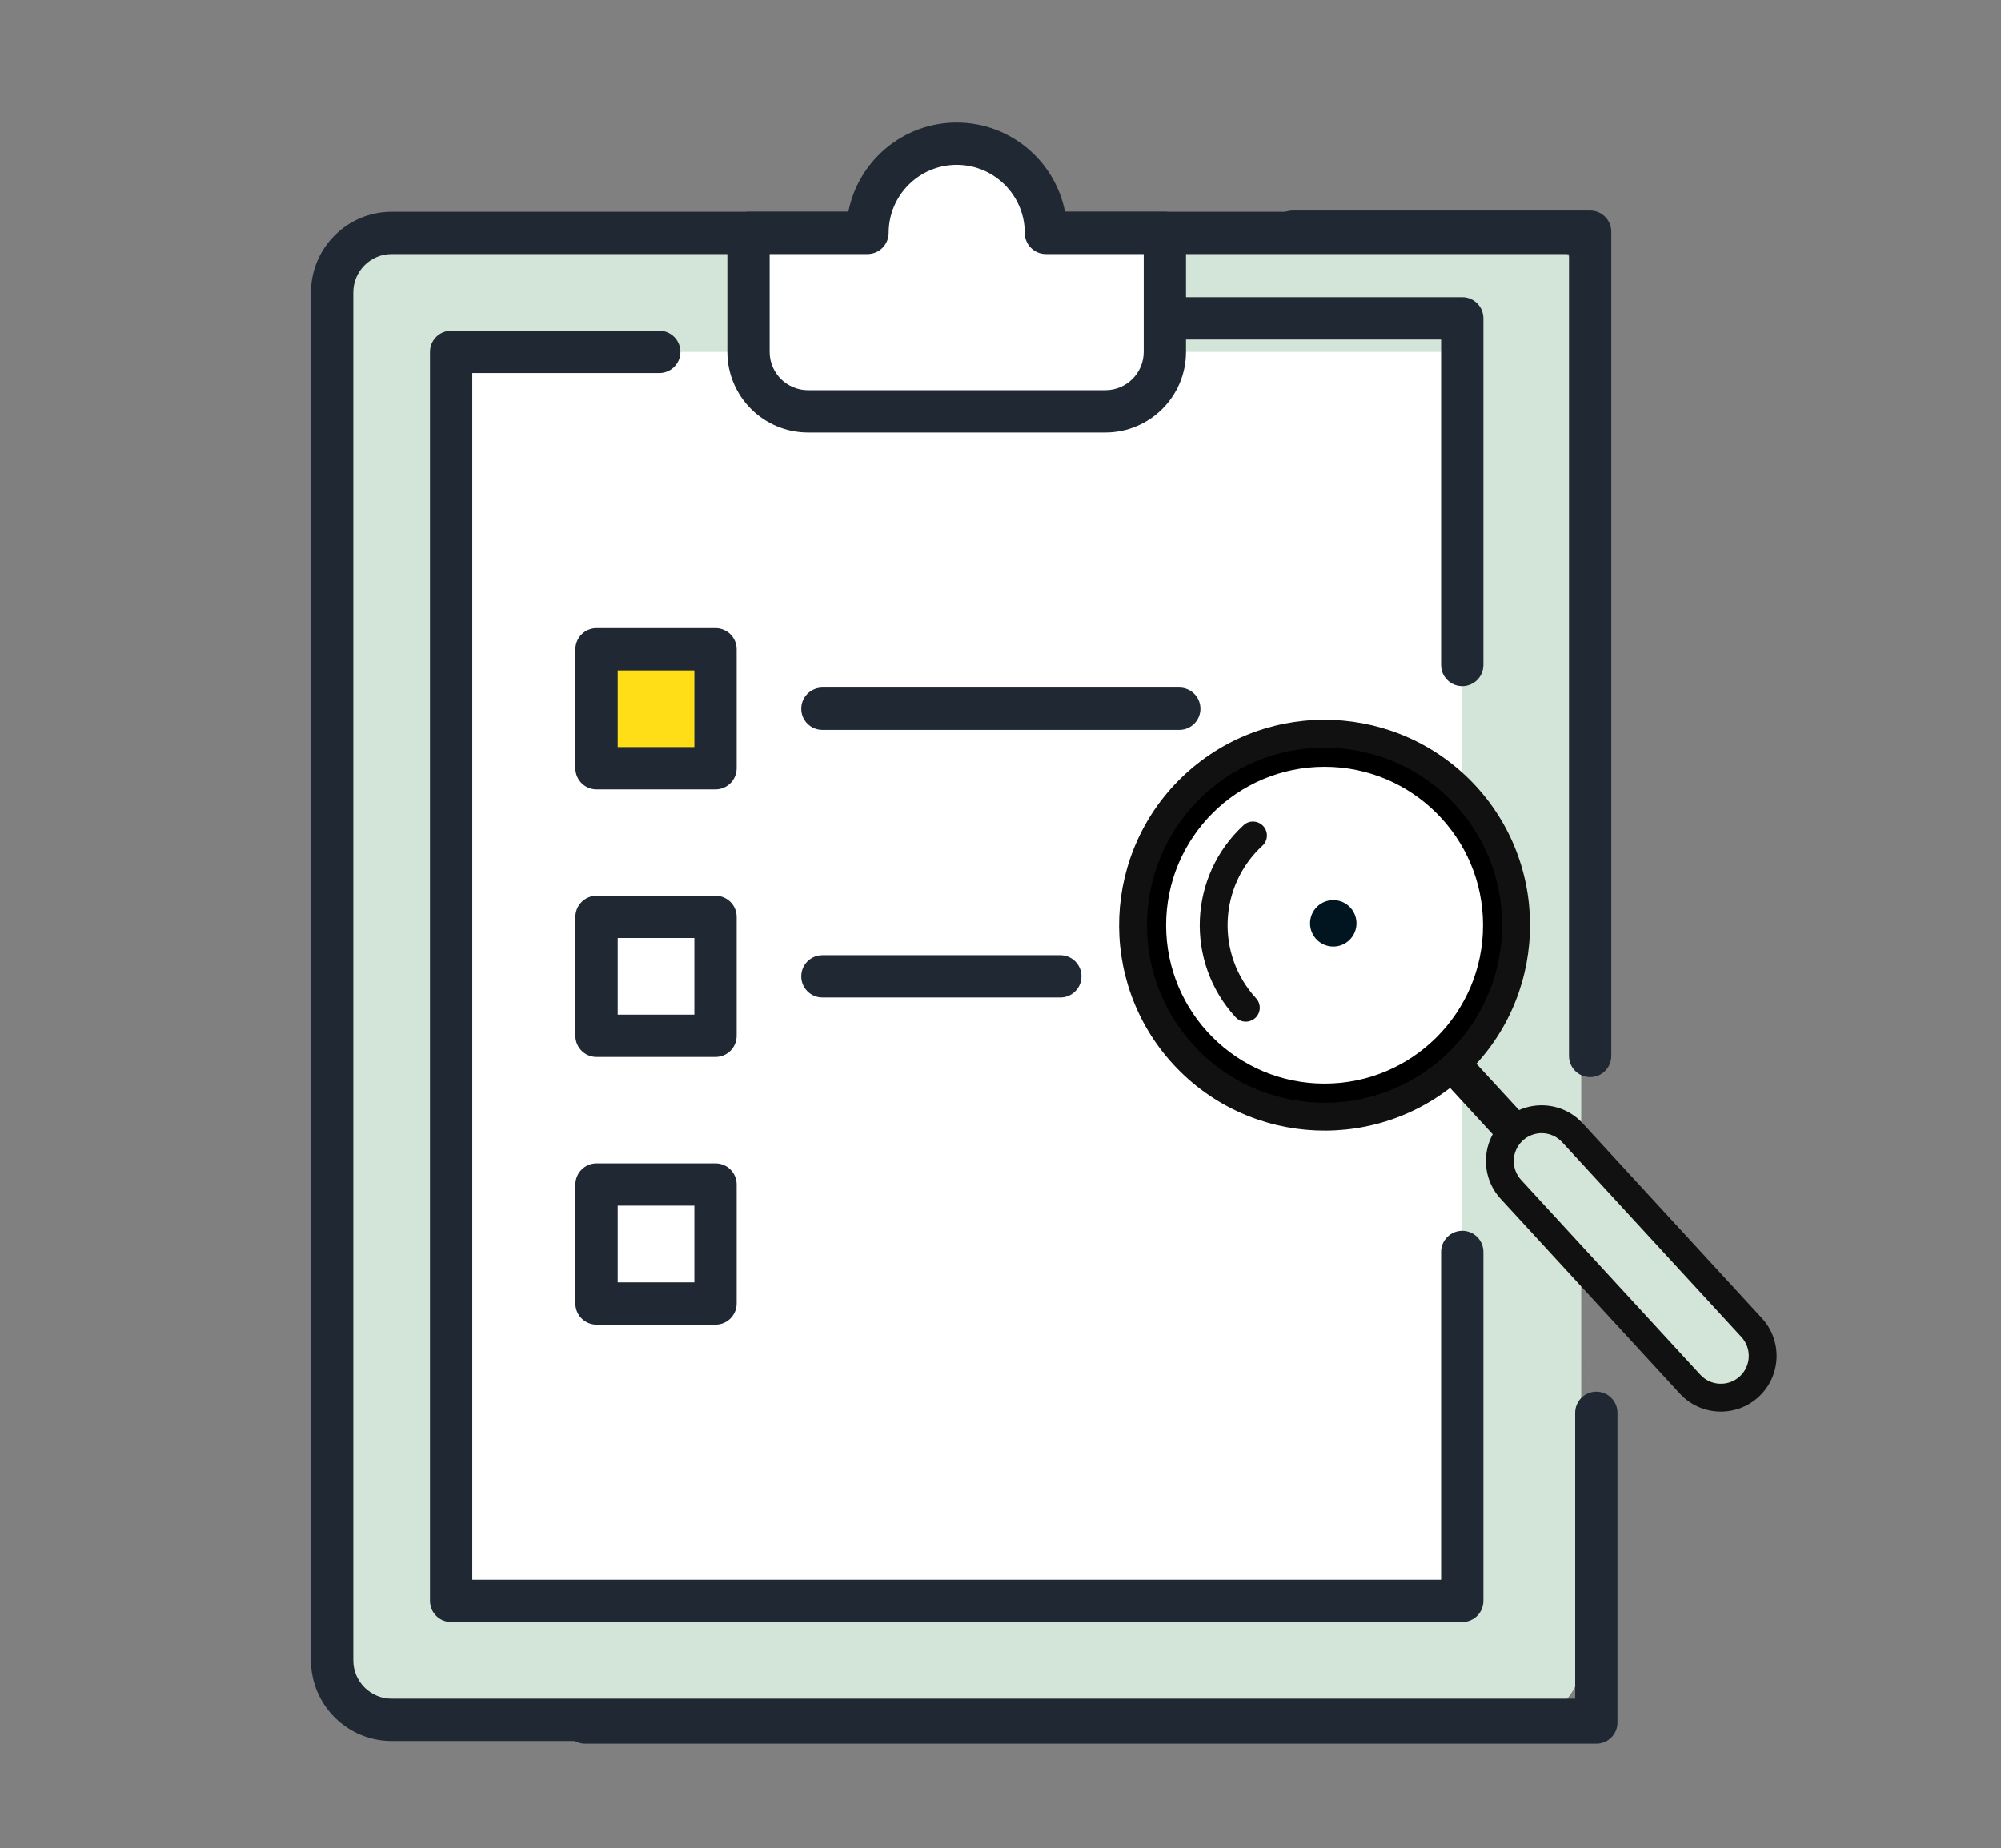
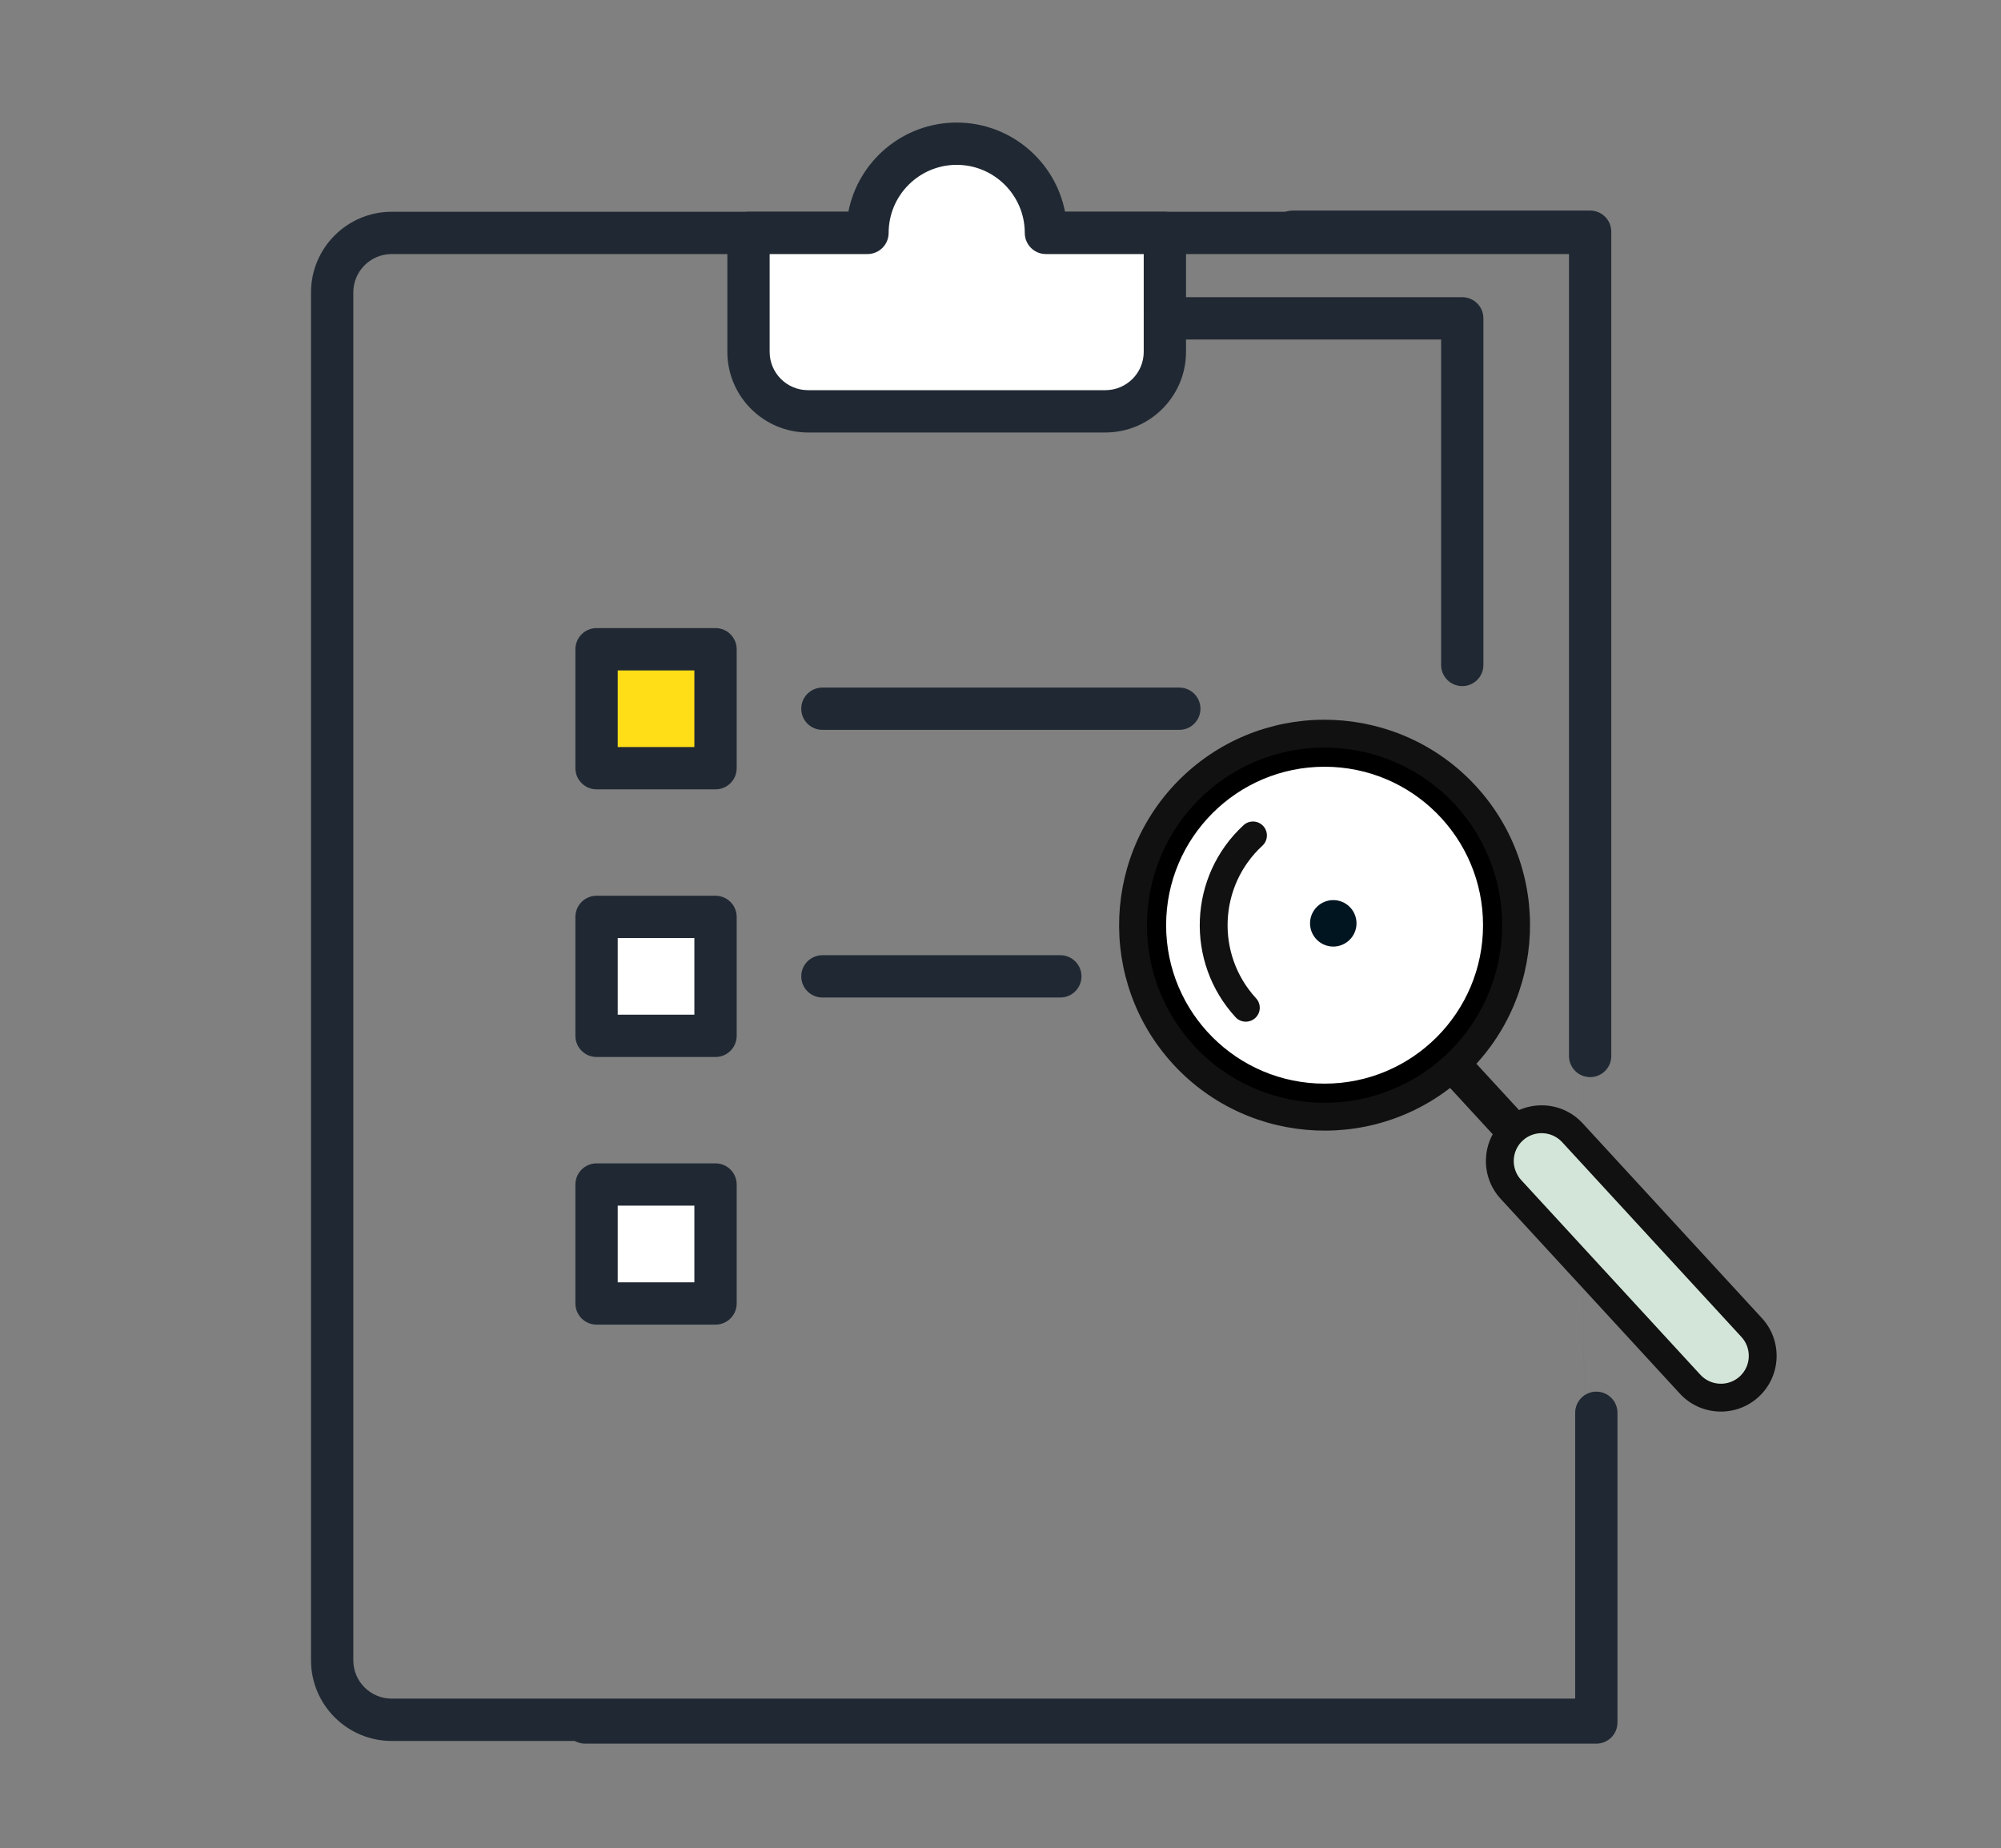
<svg xmlns="http://www.w3.org/2000/svg" version="1.1" id="レイヤー_1" x="0px" y="0px" width="121.266px" height="112px" viewBox="0 0 121.266 112" enable-background="new 0 0 121.266 112" xml:space="preserve">
  <rect x="0" y="0" width="121.266" height="112" fill="#808080" stroke="none" />
  <g>
    <g>
-       <path fill="#D3E5D8" d="M92.222,104.231H23.735c-1.991,0-3.605-1.614-3.605-3.605V17.721c0-1.991,1.614-3.604,3.605-3.604h68.487    c1.99,0,3.604,1.614,3.604,3.604v82.905C95.826,102.617,94.212,104.231,92.222,104.231z" />
      <path fill="#202933" d="M96.008,105.514H23.735c-2.694,0-4.887-2.193-4.887-4.888V17.721c0-2.694,2.193-4.886,4.887-4.886h72.216     M95.951,15.398H23.735c-1.281,0-2.323,1.042-2.323,2.323v82.905c0,1.281,1.042,2.322,2.323,2.322h72.273" />
    </g>
-     <polygon fill="#FFFFFF" points="39.955,21.326 27.34,21.326 27.34,97.021 88.617,97.021 88.617,21.326 70.594,21.326  " />
    <g>
      <path fill="#FFFFFF" d="M63.386,14.116c0-2.986-2.422-5.407-5.407-5.407c-2.987,0-5.407,2.42-5.407,5.407h-7.21v7.209    c0,1.991,1.614,3.604,3.605,3.604H66.99c1.99,0,3.604-1.614,3.604-3.604v-7.209H63.386z" />
      <path fill="#202933" d="M66.99,26.212H48.967c-2.694,0-4.887-2.192-4.887-4.886v-7.209c0-0.708,0.574-1.281,1.282-1.281h6.051    c0.6-3.078,3.315-5.408,6.566-5.408c3.249,0,5.966,2.33,6.565,5.408h6.05c0.708,0,1.282,0.573,1.282,1.281v7.209    C71.876,24.02,69.685,26.212,66.99,26.212z M46.643,15.398v5.927c0,1.28,1.042,2.322,2.323,2.322H66.99    c1.28,0,2.323-1.042,2.323-2.322v-5.927h-5.927c-0.709,0-1.282-0.574-1.282-1.282c0-2.274-1.852-4.125-4.125-4.125    c-2.276,0-4.125,1.85-4.125,4.125c0,0.708-0.574,1.282-1.282,1.282H46.643z M64.667,14.116L64.667,14.116L64.667,14.116z" />
    </g>
    <g>
      <rect x="36.153" y="39.348" fill="#FFDD17" width="7.209" height="7.209" />
      <path fill="#202933" d="M43.362,47.84h-7.209c-0.708,0-1.282-0.574-1.282-1.282v-7.209c0-0.708,0.574-1.282,1.282-1.282h7.209    c0.709,0,1.283,0.574,1.283,1.282v7.209C44.645,47.266,44.071,47.84,43.362,47.84z M37.435,45.275h4.646v-4.644h-4.646V45.275z" />
    </g>
    <g>
      <path fill="#202933" d="M71.468,44.235H49.841c-0.709,0-1.283-0.573-1.283-1.282c0-0.708,0.574-1.282,1.283-1.282h21.627    c0.708,0,1.283,0.574,1.283,1.282C72.751,43.662,72.176,44.235,71.468,44.235z" />
    </g>
    <g>
      <rect x="36.153" y="55.569" fill="#FFFFFF" width="7.209" height="7.208" />
      <path fill="#202933" d="M43.362,64.061h-7.209c-0.708,0-1.282-0.574-1.282-1.283v-7.208c0-0.708,0.574-1.282,1.282-1.282h7.209    c0.709,0,1.283,0.574,1.283,1.282v7.208C44.645,63.486,44.071,64.061,43.362,64.061z M37.435,61.496h4.646v-4.645h-4.646V61.496z" />
    </g>
    <g>
      <path fill="#202933" d="M64.259,60.456H49.841c-0.709,0-1.283-0.574-1.283-1.282s0.574-1.282,1.283-1.282h14.418    c0.708,0,1.282,0.574,1.282,1.282S64.967,60.456,64.259,60.456z" />
    </g>
    <g>
      <rect x="36.153" y="71.79" fill="#FFFFFF" width="7.209" height="7.208" />
      <path fill="#202933" d="M43.362,80.281h-7.209c-0.708,0-1.282-0.574-1.282-1.283V71.79c0-0.708,0.574-1.282,1.282-1.282h7.209    c0.709,0,1.283,0.574,1.283,1.282v7.208C44.645,79.707,44.071,80.281,43.362,80.281z M37.435,77.717h4.646v-4.646h-4.646V77.717z" />
    </g>
-     <path fill="#202933" d="M88.617,98.303H27.339c-0.708,0-1.282-0.573-1.282-1.281V21.326c0-0.708,0.574-1.282,1.282-1.282h12.616   c0.708,0,1.282,0.574,1.282,1.282c0,0.708-0.573,1.282-1.282,1.282H28.621v73.131h58.714V75.875c0-0.708,0.573-1.282,1.282-1.282   c0.708,0,1.281,0.574,1.281,1.282v21.146C89.899,97.729,89.325,98.303,88.617,98.303z" />
    <path fill="#202933" d="M88.617,41.583c-0.709,0-1.282-0.574-1.282-1.282V20.575H70.594c-0.708,0-1.281-0.574-1.281-1.282   c0-0.708,0.573-1.282,1.281-1.282h18.023c0.708,0,1.281,0.574,1.281,1.282v21.009C89.899,41.01,89.325,41.583,88.617,41.583z" />
  </g>
  <g>
    <path fill="#111111" d="M95.886,73.041c-0.439,0.403-1.125,0.376-1.529-0.064L77.639,54.809c-0.406-0.44-0.377-1.125,0.062-1.53   c0.44-0.406,1.125-0.376,1.53,0.063l16.719,18.167C96.354,71.951,96.325,72.634,95.886,73.041z" />
    <g>
      <circle fill="#FFFFFF" stroke="#000000" stroke-width="1.29" stroke-miterlimit="10" cx="80.273" cy="56.073" r="10.248" />
      <path fill="#111111" d="M88.708,65.238c-5.055,4.652-12.951,4.324-17.604-0.73c-4.65-5.055-4.32-12.952,0.733-17.604    c5.055-4.649,12.949-4.321,17.602,0.732C94.09,52.691,93.763,60.588,88.708,65.238z M72.981,48.149    c-4.369,4.02-4.653,10.846-0.632,15.215c4.017,4.369,10.844,4.653,15.213,0.632c4.369-4.02,4.653-10.844,0.635-15.216    C84.177,44.413,77.35,44.129,72.981,48.149z" />
    </g>
    <g>
      <path fill="#D3E5D8" d="M106.007,84.04L106.007,84.04c-1.029,0.948-2.63,0.879-3.578-0.149L91.563,72.083    c-0.945-1.03-0.88-2.632,0.15-3.579l0,0c1.029-0.948,2.633-0.882,3.58,0.148l10.863,11.81    C107.104,81.489,107.036,83.092,106.007,84.04z" />
      <path fill="#111111" d="M106.579,84.659c-1.37,1.263-3.514,1.174-4.774-0.196L90.941,72.654c-1.26-1.371-1.173-3.513,0.198-4.772    c1.37-1.263,3.512-1.173,4.773,0.196l10.864,11.81C108.039,81.259,107.949,83.399,106.579,84.659z M92.282,69.124    c-0.687,0.631-0.73,1.7-0.099,2.388l10.865,11.808c0.63,0.685,1.703,0.729,2.389,0.098l0,0c0.686-0.63,0.729-1.701,0.1-2.387    L94.671,69.222C94.037,68.537,92.968,68.492,92.282,69.124z" />
    </g>
    <path fill="#111111" d="M76.073,61.697c-0.345,0.316-0.881,0.295-1.195-0.048c-3.073-3.343-2.856-8.562,0.485-11.637   c0.343-0.316,0.877-0.292,1.193,0.051c0.314,0.342,0.293,0.876-0.051,1.192c-2.655,2.445-2.828,6.592-0.384,9.248   C76.438,60.848,76.416,61.382,76.073,61.697z" />
  </g>
  <circle fill="#011520" cx="80.8" cy="55.96" r="1.408" />
  <path fill="#202933" d="M36.746,103.114H95.46V85.625c0-0.708,0.573-1.282,1.282-1.282c0.708,0,1.281,0.574,1.281,1.282v18.771  c0,0.708-0.573,1.281-1.281,1.281H35.464c-0.708,0-1.282-0.573-1.282-1.281" />
  <path fill="#202933" d="M48.08,29.983" />
  <path fill="#202933" d="M96.367,65.282c-0.709,0-1.282-0.574-1.282-1.282V15.325H78.344c-0.708,0-1.281-0.574-1.281-1.282  c0-0.708,0.573-1.282,1.281-1.282h18.023c0.708,0,1.281,0.574,1.281,1.282V64C97.649,64.708,97.075,65.282,96.367,65.282z" />
</svg>